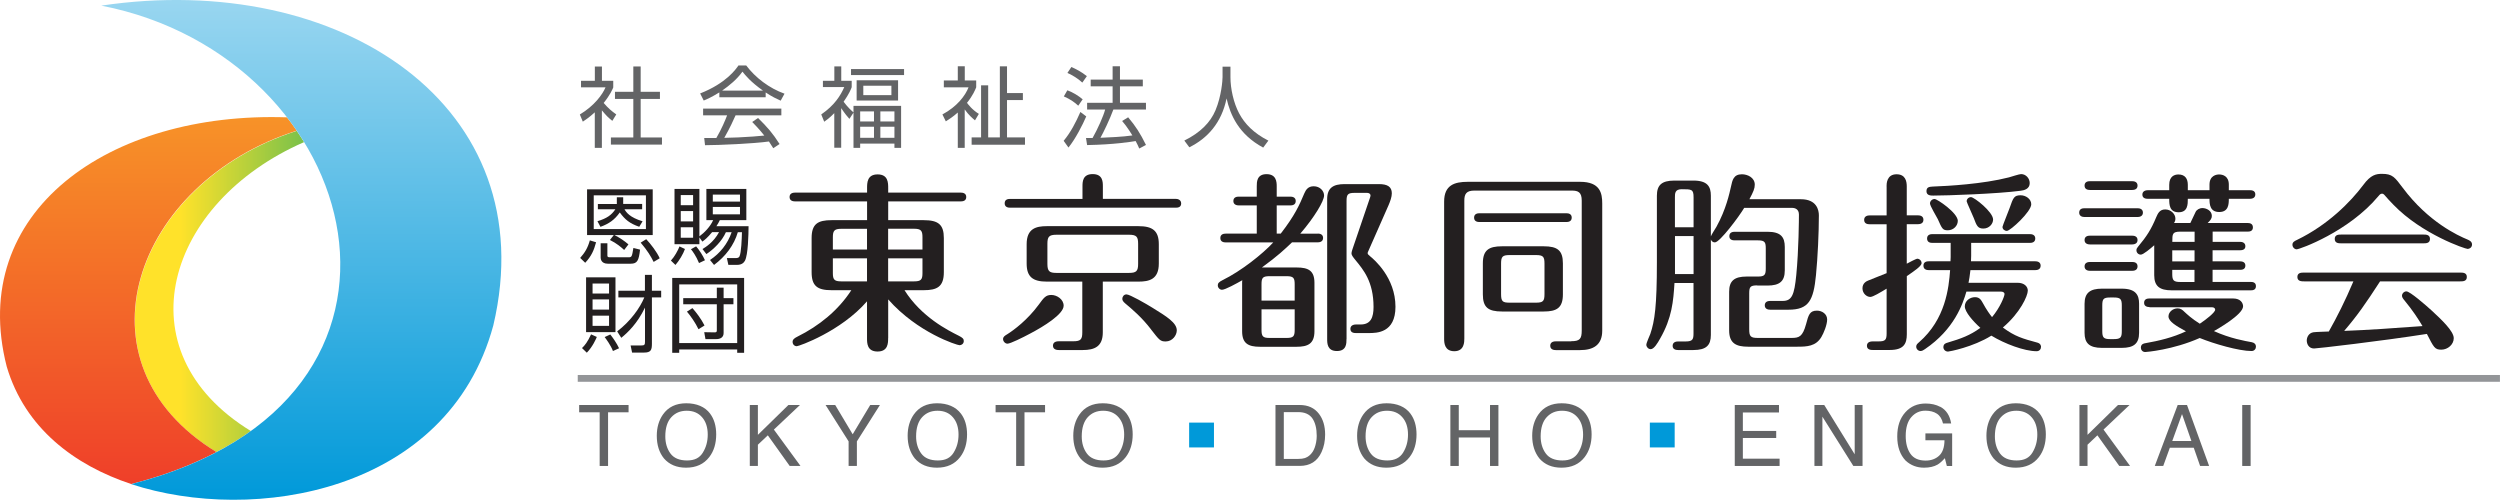
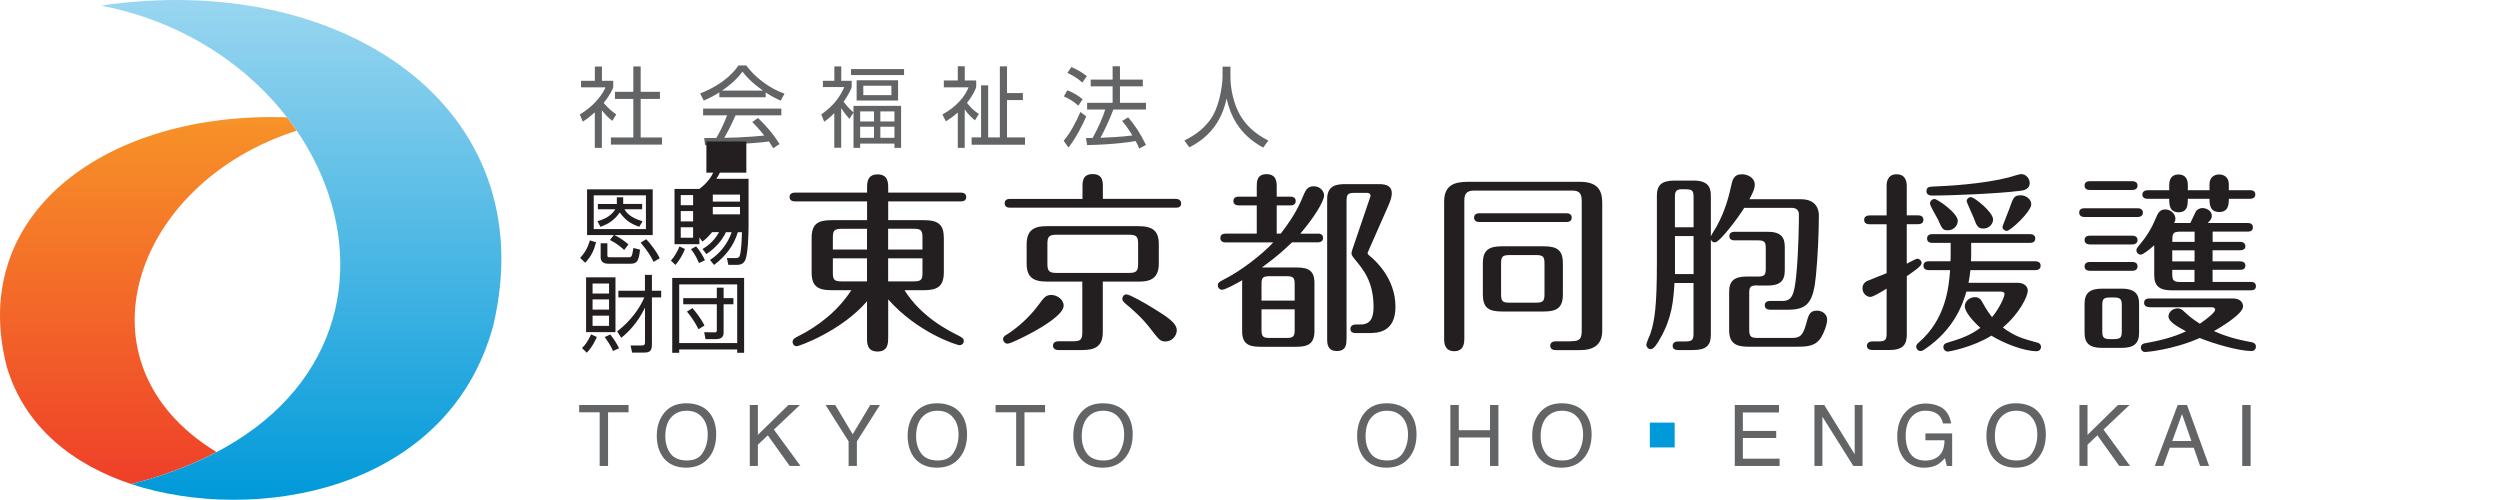
<svg xmlns="http://www.w3.org/2000/svg" id="_レイヤー_2" data-name="レイヤー 2" viewBox="0 0 404.81 80.92">
  <defs>
    <style>
      .cls-1 {
        fill: #0099d9;
      }

      .cls-1, .cls-2, .cls-3, .cls-4, .cls-5, .cls-6, .cls-7, .cls-8 {
        stroke-width: 0px;
      }

      .cls-9 {
        clip-path: url(#clippath);
      }

      .cls-2 {
        fill: none;
      }

      .cls-3 {
        fill: url(#_名称未設定グラデーション_10);
      }

      .cls-4 {
        fill: url(#_名称未設定グラデーション_11);
      }

      .cls-5 {
        fill: url(#_名称未設定グラデーション_12);
      }

      .cls-6 {
        fill: #636466;
      }

      .cls-10 {
        clip-path: url(#clippath-1);
      }

      .cls-11 {
        clip-path: url(#clippath-2);
      }

      .cls-7 {
        fill: #939598;
      }

      .cls-8 {
        fill: #231f20;
      }
    </style>
    <clipPath id="clippath">
-       <path class="cls-2" d="M49.24,23.01c-.38-.62-.78-1.22-1.19-1.82-26.36,8.43-36.6,37.65-13,52.01,2.01-1.06,3.87-2.19,5.56-3.41-21.15-12.97-13.66-37.06,8.63-46.78" />
-     </clipPath>
+       </clipPath>
    <linearGradient id="_名称未設定グラデーション_10" data-name="名称未設定グラデーション 10" x1="-99.33" y1="312.46" x2="-98.33" y2="312.46" gradientTransform="translate(2744.45 8611.96) scale(27.41 -27.41)" gradientUnits="userSpaceOnUse">
      <stop offset="0" stop-color="#ffe22a" />
      <stop offset=".27" stop-color="#ffe22a" />
      <stop offset="1" stop-color="#7ac14a" />
    </linearGradient>
    <clipPath id="clippath-1">
      <path class="cls-2" d="M48.05,21.16c-.5-.73-1.03-1.45-1.58-2.16C17.57,18.01-5.34,34.32,1.09,59.36c2.95,9.98,10.99,15.98,20.16,19.02,5.27-1.34,9.85-3.1,13.81-5.18-23.63-14.38-13.42-43.64,12.99-52.04" />
    </clipPath>
    <linearGradient id="_名称未設定グラデーション_11" data-name="名称未設定グラデーション 11" x1="-99.33" y1="312.41" x2="-98.33" y2="312.41" gradientTransform="translate(-18544.84 5921.74) rotate(90) scale(59.43 -59.43)" gradientUnits="userSpaceOnUse">
      <stop offset="0" stop-color="#f79328" />
      <stop offset="1" stop-color="#ef4029" />
    </linearGradient>
    <clipPath id="clippath-2">
      <path class="cls-2" d="M16.4.91c38.73-5.76,71.85,16.28,63.48,51.78-7.37,27.18-38.93,32.17-58.64,25.7C74.25,64.93,59.11,9.23,16.4.91" />
    </clipPath>
    <linearGradient id="_名称未設定グラデーション_12" data-name="名称未設定グラデーション 12" x1="-99.33" y1="312.41" x2="-98.33" y2="312.41" gradientTransform="translate(25333.65 -7956.79) rotate(-90) scale(80.92 -80.92)" gradientUnits="userSpaceOnUse">
      <stop offset="0" stop-color="#0099d9" />
      <stop offset="1" stop-color="#99d6f0" />
    </linearGradient>
  </defs>
  <g id="_レイヤー_1-2" data-name="レイヤー 1">
    <g>
      <g class="cls-9">
        <rect class="cls-3" x="11.45" y="21.18" width="37.79" height="52.01" />
      </g>
      <g class="cls-10">
        <rect class="cls-4" x="-5.34" y="18.01" width="53.39" height="60.38" />
      </g>
      <g class="cls-11">
        <rect class="cls-5" x="16.4" y="-4.85" width="71.85" height="89.71" />
      </g>
      <path class="cls-6" d="M97.46,23.94h-1.15v-5.75c-.89.82-1.55,1.25-1.94,1.51l-.48-1.16c2.36-1.42,3.68-3.25,4.16-4.4h-3.97v-1.06h2.24v-2.31h1.15v2.31h1.83v1.08c-.14.34-.51,1.22-1.55,2.51.75.87,1.25,1.29,2.04,1.86l-.64,1.04c-.75-.61-.91-.78-1.69-1.7v6.09M103.74,10.76v4.1h3.12v1.16h-3.12v6.24h3.45v1.16h-8.27v-1.16h3.63v-6.24h-2.97v-1.16h2.97v-4.1h1.19Z" />
      <path class="cls-6" d="M123.99,15.75h-7.51v-.79c-1.26.78-2.04,1.12-2.53,1.32l-.58-1.15c4.23-1.66,5.82-3.96,6.2-4.53h1.26c1.48,1.97,3.73,3.69,6.2,4.57l-.62,1.13c-.62-.28-1.42-.65-2.43-1.33v.78M122.75,19.11c1.52,1.49,2.38,2.48,3.48,4.21l-1.02.68c-.23-.38-.4-.65-.7-1.09-2.37.34-8.16.6-10.35.6l-.13-1.16h1.96c.89-1.53,1.43-2.85,1.75-3.68h-3.89v-1.09h12.67v1.09h-7.41c-.34.78-.91,2.02-1.83,3.65.36-.01,1.94-.06,2.24-.07,1.73-.07,3.19-.2,4.24-.3-.14-.18-.85-1.08-1.96-2.2l.94-.64ZM123.54,14.67c-2-1.42-2.82-2.44-3.32-3.07-.89,1.25-2.1,2.24-3.29,3.07h6.61Z" />
      <path class="cls-6" d="M137.53,19.24c-.26-.28-.74-.85-1.32-1.73v6.41h-1.12v-5.6c-.85.86-1.28,1.15-1.63,1.39l-.48-1.18c2.16-1.49,3.12-3.05,3.73-4.43h-3.46v-1.02h1.85v-2.33h1.12v2.33h1.69v1.04c-.14.37-.38,1.01-1.31,2.36.72.95,1.26,1.42,1.6,1.72v-1.06h7.71v6.8h-1.08v-.69h-5.55v.69h-1.08v-5.7l-.67,1.02M146.39,12.15h-8.59v-.97h8.59v.97ZM145.42,16.28h-6.71v-3.28h6.71v3.28ZM141.52,18.04h-2.24v1.63h2.24v-1.63ZM141.52,20.52h-2.24v1.79h2.24v-1.79ZM144.34,13.88h-4.55v1.52h4.55v-1.52ZM144.83,18.04h-2.28v1.63h2.28v-1.63ZM144.83,20.52h-2.28v1.79h2.28v-1.79Z" />
      <path class="cls-6" d="M157.86,19.48c-.33-.28-1.02-.85-1.65-1.76v6.22h-1.12v-5.72c-.81.72-1.45,1.12-1.94,1.43l-.55-1.12c2.4-1.29,3.71-3.05,4.23-4.39h-4v-1.11h2.26v-2.3h1.13v2.3h1.85v1.11c-.17.41-.52,1.31-1.49,2.51.13.18.82,1.12,1.92,1.79l-.62,1.04M163.06,10.74v4.33h2.57v1.13h-2.57v6.05h2.91v1.18h-8.64v-1.18h1.53v-8.43h1.15v8.43h1.89v-11.51h1.16Z" />
      <path class="cls-6" d="M172.23,22.8c1.14-1.36,1.99-3.02,2.71-4.67l.95.72c-.58,1.36-1.77,3.68-2.88,5.04l-.78-1.09M174.59,17.11c-.68-.62-1.29-1.04-2.33-1.5l.57-.99c.91.33,1.8.89,2.48,1.46l-.72,1.04ZM175.25,13.37c-.7-.67-1.8-1.31-2.41-1.56l.64-.96c.68.29,1.62.77,2.51,1.48l-.74,1.05ZM182.68,19c1.21,1.43,1.96,2.6,2.88,4.47l-1.09.58c-.17-.4-.3-.69-.58-1.21-.67.11-3.42.57-7.86.65l-.18-1.14h1.06c.85-1.5,1.77-3.57,2.04-4.61h-2.92v-1.09h4.13v-2.67h-3.55v-1.09h3.55v-2.16h1.19v2.16h3.7v1.09h-3.7v2.67h4.21v1.09h-5.28c-.57,1.56-1.59,3.68-2.09,4.57,1.36-.06,3.59-.15,5.17-.38,0-.01-.85-1.42-1.66-2.34l.98-.6Z" />
      <path class="cls-6" d="M199.24,10.78v1.72c0,1.87.51,4.16,1.39,5.83.91,1.73,2.4,3.25,4.75,4.44l-.84,1.13c-4.01-2.17-5.33-5.33-5.93-7.96-.81,3.97-3.11,6.47-6.03,7.91l-.81-1.09c2.6-1.28,4.23-2.95,5.05-4.91.98-2.34,1.14-4.91,1.14-5.36v-1.7h1.28" />
      <polyline class="cls-6" points="101.78 65.58 101.78 66.76 98.46 66.76 98.46 75.45 97.1 75.45 97.1 66.76 93.78 66.76 93.78 65.58 101.78 65.58" />
      <path class="cls-6" d="M114.99,66.99c.65.87.98,1.99.98,3.35,0,1.47-.37,2.7-1.12,3.67-.88,1.15-2.13,1.72-3.76,1.72-1.52,0-2.71-.5-3.58-1.5-.78-.97-1.16-2.19-1.16-3.67,0-1.33.33-2.48.99-3.43.85-1.22,2.11-1.83,3.78-1.83s3.03.56,3.87,1.68M113.81,73.28c.53-.85.79-1.82.79-2.91,0-1.16-.3-2.1-.91-2.8-.61-.71-1.44-1.06-2.49-1.06s-1.85.35-2.5,1.05-.97,1.74-.97,3.1c0,1.09.28,2.02.83,2.77.55.75,1.45,1.13,2.69,1.13s2.03-.42,2.56-1.27Z" />
      <polyline class="cls-6" points="121.41 65.58 122.72 65.58 122.72 70.41 127.66 65.58 129.53 65.58 125.31 69.56 129.62 75.45 127.87 75.45 124.33 70.49 122.72 72.01 122.72 75.45 121.41 75.45 121.41 65.58" />
      <polyline class="cls-6" points="133.68 65.58 135.24 65.58 138.07 70.32 140.91 65.58 142.48 65.58 138.75 71.47 138.75 75.45 137.41 75.45 137.41 71.47 133.68 65.58" />
      <path class="cls-6" d="M155.61,66.99c.65.87.98,1.99.98,3.35,0,1.47-.37,2.7-1.12,3.67-.88,1.15-2.13,1.72-3.76,1.72-1.52,0-2.71-.5-3.58-1.5-.77-.97-1.16-2.19-1.16-3.67,0-1.33.33-2.48.99-3.43.85-1.22,2.11-1.83,3.77-1.83s3.03.56,3.87,1.68M154.42,73.28c.53-.85.79-1.82.79-2.91,0-1.16-.3-2.1-.91-2.8-.61-.71-1.44-1.06-2.49-1.06s-1.85.35-2.5,1.05c-.64.7-.97,1.74-.97,3.1,0,1.09.28,2.02.83,2.77.55.75,1.45,1.13,2.69,1.13s2.03-.42,2.56-1.27Z" />
      <polyline class="cls-6" points="169.22 65.58 169.22 66.76 165.89 66.76 165.89 75.45 164.54 75.45 164.54 66.76 161.21 66.76 161.21 65.58 169.22 65.58" />
      <path class="cls-6" d="M182.43,66.99c.65.87.98,1.99.98,3.35,0,1.47-.38,2.7-1.12,3.67-.88,1.15-2.13,1.72-3.76,1.72-1.52,0-2.71-.5-3.58-1.5-.77-.97-1.16-2.19-1.16-3.67,0-1.33.33-2.48.99-3.43.85-1.22,2.11-1.83,3.78-1.83s3.03.56,3.87,1.68M181.24,73.28c.53-.85.79-1.82.79-2.91,0-1.16-.3-2.1-.91-2.8-.61-.71-1.44-1.06-2.49-1.06s-1.85.35-2.5,1.05c-.64.7-.97,1.74-.97,3.1,0,1.09.28,2.02.83,2.77.55.75,1.45,1.13,2.69,1.13s2.03-.42,2.56-1.27Z" />
-       <path class="cls-6" d="M206.53,65.58h3.94c1.34,0,2.38.48,3.11,1.44.66.87.99,1.98.99,3.34,0,1.05-.19,1.99-.58,2.84-.68,1.5-1.86,2.24-3.53,2.24h-3.93v-9.87M210.21,74.31c.44,0,.81-.05,1.09-.14.51-.18.92-.51,1.25-1.01.26-.4.44-.91.56-1.53.07-.37.1-.72.1-1.04,0-1.22-.24-2.17-.71-2.85-.48-.68-1.24-1.01-2.3-1.01h-2.32v7.58h2.33Z" />
      <path class="cls-6" d="M228.39,66.99c.65.87.98,1.99.98,3.35,0,1.47-.37,2.7-1.12,3.67-.88,1.15-2.13,1.72-3.76,1.72-1.52,0-2.71-.5-3.58-1.5-.77-.97-1.16-2.19-1.16-3.67,0-1.33.33-2.48.99-3.43.85-1.22,2.11-1.83,3.78-1.83s3.03.56,3.87,1.68M227.2,73.28c.53-.85.79-1.82.79-2.91,0-1.16-.3-2.1-.91-2.8-.61-.71-1.44-1.06-2.49-1.06s-1.85.35-2.5,1.05-.97,1.74-.97,3.1c0,1.09.28,2.02.83,2.77.55.75,1.45,1.13,2.69,1.13,1.18,0,2.03-.42,2.56-1.27Z" />
      <polyline class="cls-6" points="234.85 65.58 236.21 65.58 236.21 69.66 241.27 69.66 241.27 65.58 242.63 65.58 242.63 75.45 241.27 75.45 241.27 70.84 236.21 70.84 236.21 75.45 234.85 75.45 234.85 65.58" />
      <path class="cls-6" d="M256.74,66.99c.65.87.98,1.99.98,3.35,0,1.47-.38,2.7-1.12,3.67-.88,1.15-2.13,1.72-3.76,1.72-1.52,0-2.71-.5-3.58-1.5-.77-.97-1.16-2.19-1.16-3.67,0-1.33.33-2.48.99-3.43.85-1.22,2.11-1.83,3.78-1.83s3.03.56,3.87,1.68M255.55,73.28c.53-.85.79-1.82.79-2.91,0-1.16-.3-2.1-.91-2.8-.61-.71-1.44-1.06-2.49-1.06s-1.85.35-2.5,1.05c-.64.7-.97,1.74-.97,3.1,0,1.09.28,2.02.83,2.77.55.75,1.45,1.13,2.69,1.13s2.03-.42,2.56-1.27Z" />
      <polyline class="cls-6" points="280.9 65.58 288.06 65.58 288.06 66.79 282.21 66.79 282.21 69.78 287.61 69.78 287.61 70.92 282.21 70.92 282.21 74.27 288.16 74.27 288.16 75.45 280.9 75.45 280.9 65.58" />
      <polyline class="cls-6" points="293.8 65.58 295.39 65.58 300.32 73.56 300.32 65.58 301.59 65.58 301.59 75.45 300.1 75.45 295.09 67.47 295.09 75.45 293.8 75.45 293.8 65.58" />
      <path class="cls-6" d="M314.17,65.86c.97.52,1.56,1.42,1.77,2.71h-1.32c-.16-.72-.49-1.25-.98-1.58-.5-.33-1.12-.49-1.88-.49-.9,0-1.65.34-2.26,1.03-.61.69-.92,1.71-.92,3.07,0,1.17.25,2.13.76,2.87.51.74,1.33,1.11,2.47,1.11.87,0,1.6-.26,2.17-.78.57-.52.87-1.35.88-2.51h-3.09v-1.11h4.33v5.28h-.86l-.32-1.27c-.45.5-.84.84-1.18,1.04-.58.33-1.31.5-2.2.5-1.15,0-2.14-.38-2.97-1.14-.9-.95-1.36-2.25-1.36-3.91s.44-2.97,1.33-3.94c.84-.93,1.93-1.4,3.26-1.4.91,0,1.7.18,2.37.54" />
      <path class="cls-6" d="M330.29,66.99c.65.87.98,1.99.98,3.35,0,1.47-.37,2.7-1.12,3.67-.88,1.15-2.13,1.72-3.76,1.72-1.52,0-2.71-.5-3.58-1.5-.78-.97-1.16-2.19-1.16-3.67,0-1.33.33-2.48.99-3.43.85-1.22,2.11-1.83,3.77-1.83s3.03.56,3.87,1.68M329.1,73.28c.52-.85.79-1.82.79-2.91,0-1.16-.3-2.1-.91-2.8-.61-.71-1.44-1.06-2.49-1.06s-1.85.35-2.5,1.05c-.64.7-.97,1.74-.97,3.1,0,1.09.28,2.02.83,2.77.55.75,1.45,1.13,2.69,1.13s2.03-.42,2.56-1.27Z" />
      <polyline class="cls-6" points="336.71 65.58 338.02 65.58 338.02 70.41 342.95 65.58 344.82 65.58 340.61 69.56 344.91 75.45 343.16 75.45 339.62 70.49 338.02 72.01 338.02 75.45 336.71 75.45 336.71 65.58" />
      <path class="cls-6" d="M352.62,65.58h1.51l3.58,9.87h-1.46l-1.03-2.95h-3.87l-1.07,2.95h-1.37l3.71-9.87M354.84,71.41l-1.52-4.36-1.58,4.36h3.1Z" />
      <rect class="cls-6" x="363.07" y="65.58" width="1.36" height="9.87" />
-       <rect class="cls-1" x="192.55" y="68.43" width="4.02" height="4.02" />
      <rect class="cls-1" x="267.15" y="68.43" width="4.02" height="4.02" />
-       <rect class="cls-7" x="93.55" y="60.72" width="311.25" height="1.1" />
      <path class="cls-8" d="M143.81,54.75c0,.78,0,2.17-1.71,2.17s-1.71-1.37-1.71-2.17v-5.96c-4.23,4.88-11.03,7.27-11.37,7.27-.37,0-.68-.28-.68-.71,0-.4.34-.62.78-.84,3.51-1.74,6.62-4.26,8.73-7.52h-3.2c-2.3,0-3.23-.68-3.23-2.92v-5.53c0-2.3,1.03-2.89,3.23-2.89h5.75v-3.04h-11.68c-.31,0-.87-.09-.87-.71s.56-.71.87-.71h11.68v-.71c0-.87,0-2.24,1.71-2.24s1.71,1.37,1.71,2.24v.71h11.77c.31,0,.87.09.87.71,0,.65-.59.71-.87.71h-11.77v3.04h5.75c2.36,0,3.26.71,3.26,2.89v5.53c0,2.36-1.09,2.92-3.26,2.92h-3.11c2.73,4.35,7.08,6.52,8.76,7.36.68.34.84.53.84.87,0,.44-.37.68-.68.68-.4,0-6.8-2.02-11.56-7.42v6.27M140.39,37.05h-4.19c-1.12,0-1.34.34-1.34,1.37v1.99h5.53v-3.36ZM140.39,41.83h-5.53v2.39c0,1.03.22,1.34,1.34,1.34h4.19v-3.73ZM143.81,40.4h5.56v-1.99c0-1.03-.22-1.37-1.34-1.37h-4.22v3.36ZM143.81,45.56h4.22c1.12,0,1.34-.31,1.34-1.34v-2.39h-5.56v3.73Z" />
      <path class="cls-8" d="M172.23,49.5c0,1.37-3.23,3.36-5.4,4.5-1.21.65-3.23,1.65-3.7,1.65-.34,0-.71-.34-.71-.75,0-.37.31-.56.68-.78,1.09-.68,3.29-2.33,5.09-4.78.84-1.15,1.15-1.58,2.05-1.58s1.99.71,1.99,1.74M175.28,32.2v-1.99c0-.75,0-2.02,1.65-2.02s1.65,1.27,1.65,2.02v1.99h11.81c.28,0,.87.12.87.75s-.56.68-.87.68h-26.84c-.28,0-.87-.06-.87-.71s.56-.71.87-.71h11.74ZM178.57,53.82c0,2.3-1.34,2.86-3.26,2.86h-3.85c-.25,0-.96-.03-.96-.71s.71-.71.96-.71h2.33c1.21,0,1.46-.31,1.46-1.46v-8.2h-5.75c-2.27,0-3.26-.78-3.26-2.92v-3.14c0-2.55,1.55-2.92,3.26-2.92h14.85c2.27,0,3.29.74,3.29,2.92v3.14c0,2.55-1.55,2.92-3.29,2.92h-5.78v8.23ZM184.29,39.47c0-1.12-.25-1.46-1.46-1.46h-11.77c-1.21,0-1.46.34-1.46,1.46v3.26c0,1.18.31,1.46,1.46,1.46h11.77c1.18,0,1.46-.31,1.46-1.46v-3.26ZM186.4,53.36c-1.52-1.99-3.08-3.29-4.2-4.23-.37-.31-.47-.53-.47-.75,0-.34.25-.71.68-.71.53,0,3.17,1.52,4.23,2.18,2.27,1.4,3.91,2.42,3.91,3.64,0,.81-.71,1.8-1.8,1.8-.87,0-1.03-.22-2.36-1.93Z" />
      <path class="cls-8" d="M213.37,37.82c.31,0,.87.09.87.71,0,.65-.62.71-.87.71h-4.16c-1.18,1.12-2.27,2.17-4.88,4.07h5.62c1.93,0,2.89.53,2.89,2.49v7.83c0,2.05-1.09,2.52-2.89,2.52h-5.93c-1.93,0-2.89-.56-2.89-2.52v-7.83c0-.12,0-.25.03-.43-.93.53-2.77,1.55-3.29,1.55-.34,0-.68-.31-.68-.71,0-.31.12-.53.81-.87,2.92-1.43,6.43-4.19,8.17-6.09h-7.7c-.28,0-.87-.06-.87-.71s.59-.71.87-.71h5.03v-4.57h-2.92c-.28,0-.87-.09-.87-.71,0-.65.59-.71.87-.71h2.92v-1.68c0-.68,0-1.96,1.58-1.96s1.65,1.24,1.65,1.96v1.68h2.21c.31,0,.87.09.87.71,0,.65-.59.71-.87.71h-2.21v4.57h.65c2.3-2.98,3.01-4.6,3.82-6.52.25-.56.59-1.15,1.52-1.15,1.03,0,1.68.78,1.68,1.49,0,.9-1.55,3.51-3.85,6.18h2.83M209.64,48.67v-2.64c0-1.02-.19-1.31-1.31-1.31h-2.76c-1.12,0-1.3.28-1.3,1.31v2.64h5.38ZM204.27,50.09v3.33c0,1.05.22,1.3,1.3,1.3h2.76c1.09,0,1.31-.25,1.31-1.3v-3.33h-5.38ZM218.03,54.88c0,.74,0,1.96-1.55,1.96s-1.58-1.21-1.58-1.96v-22.62c0-1.83.96-2.45,2.83-2.45h5.56c1.37,0,2.08.43,2.08,1.49,0,.59-.25,1.27-.53,1.93l-3.29,7.46c-.06.12-.09.19-.09.28,0,.18.03.22.4.53.62.5,4.1,3.45,4.1,8.17,0,4.26-3.05,4.26-4.35,4.26h-2.02c-.25,0-.93,0-.93-.68s.75-.71.9-.71h.77c1.65,0,2.08-1.18,2.08-2.83,0-4.1-1.65-6.03-2.89-7.55-.43-.53-.68-.84-.68-1.12,0-.25.15-.65.19-.78l2.8-8.23c.03-.06.09-.28.09-.37,0-.28-.25-.43-.56-.43h-2.02c-1.09,0-1.3.25-1.3,1.3v22.37Z" />
      <path class="cls-8" d="M254.41,55.25c1.4,0,1.71-.37,1.71-1.74v-21.03c0-1.34-.56-1.62-1.61-1.62h-15.78c-1.27,0-1.62.53-1.62,1.62v22.34c0,.53,0,2.05-1.62,2.05s-1.65-1.4-1.65-2.05v-22.18c0-2.67,1.68-3.2,3.82-3.2h18.2c3.26,0,3.58,1.86,3.58,3.51v20.6c0,2.3-1.43,3.14-3.58,3.14h-3.91c-.25,0-.93-.03-.93-.71s.68-.71.93-.71h2.45M253.63,34.53c.34,0,.87.09.87.71,0,.65-.59.71-.87.71h-14.07c-.28,0-.87-.06-.87-.71s.59-.71.87-.71h14.07ZM253.07,47.67c0,2.21-1.03,2.77-3.11,2.77h-6.74c-2.27,0-3.11-.68-3.11-2.77v-5.03c0-2.14.96-2.76,3.11-2.76h6.74c2.21,0,3.11.65,3.11,2.76v5.03ZM250.09,42.7c0-1.12-.19-1.4-1.4-1.4h-4.23c-1.18,0-1.4.25-1.4,1.4v4.91c0,1.21.25,1.4,1.4,1.4h4.23c1.18,0,1.4-.25,1.4-1.4v-4.91Z" />
      <path class="cls-8" d="M277.03,54.23c0,1.68-.75,2.45-2.83,2.45h-2.46c-.31,0-.9-.06-.9-.68,0-.65.62-.71.9-.71h1.21c1.12,0,1.27-.34,1.27-1.3v-8.17h-3.08c-.19,2.95-.4,5.65-2.33,9.01-.4.72-.99,1.71-1.52,1.71-.4,0-.71-.37-.71-.71,0-.31.56-1.52.65-1.77.71-2.11,1.06-4.51,1.06-11.59v-10.78c0-1.68.74-2.45,2.83-2.45h3.08c2.3,0,2.83.99,2.83,2.45v6.59c.09-.28.78-1.34.9-1.55,1.58-2.86,2.11-5.44,2.36-6.52.22-1.02.4-1.99,1.77-1.99.9,0,2.08.53,2.08,1.68,0,.62-.22,1.15-.87,2.36h8.33c2.58,0,2.92,1.77,2.92,2.61,0,2.77-.19,6.87-.47,9.69-.4,4.07-1.15,5.59-4.44,5.59h-2.98c-.31,0-.87-.09-.87-.71s.56-.71.87-.71h2.02c1.49,0,1.89-.93,2.21-4.19.4-4.04.43-9.2.43-9.79,0-.9-.65-1.09-1.12-1.09h-7.74c-.81,1.37-3.95,5.59-4.75,5.59-.37,0-.56-.25-.65-.47v15.47M274.23,36.8v-4.85c0-1.31-.31-1.31-1.93-1.31-1.09,0-1.09.68-1.09,1.31v4.85h3.01ZM271.22,44.38h3.01v-6.15h-3.01v6.15ZM284.54,46.21c-1.12,0-1.3.25-1.3,1.27v5.84c0,1.15.22,1.4,1.4,1.4h5.44c1.24,0,1.8-.19,2.36-2.21.4-1.52.59-2.21,1.77-2.21.84,0,1.65.56,1.65,1.43s-.56,2.21-.93,2.83c-.9,1.52-2.33,1.58-3.91,1.58h-7.95c-1.93,0-3.08-.53-3.08-2.64v-6.27c0-1.77.87-2.45,2.83-2.45h1.83c1.09,0,1.27-.28,1.27-1.3v-3.26c0-.99-.15-1.3-1.27-1.3h-3.76c-.25,0-.87-.03-.87-.68s.59-.71.87-.71h5.31c2.17,0,2.8.87,2.8,2.46v3.79c0,1.77-.84,2.46-2.8,2.46h-1.65Z" />
      <path class="cls-8" d="M305.48,30.18c0-.4,0-1.96,1.62-1.96,1.43,0,1.65,1.12,1.65,1.96v4.69h1.83c.31,0,.87.09.87.72s-.59.71-.87.71h-1.83v6.4c.25-.15,1.55-.81,1.68-.81.37,0,.72.31.72.71,0,.5-1.21,1.3-2.39,2.11v9.41c0,1.55-.5,2.55-2.77,2.55h-2.73c-.25,0-.96,0-.96-.68s.71-.71.96-.71h.93c1.09,0,1.3-.25,1.3-1.3v-7.24c-1.03.62-2.21,1.34-2.64,1.34-.59,0-1.27-.56-1.27-1.4s.65-1.15.96-1.27c.81-.34,2.14-.84,2.95-1.18v-7.92h-2.77c-.28,0-.87-.06-.87-.71s.62-.72.87-.72h2.77v-4.69M318.41,47.21c-.59,2.05-1.99,6.12-6.71,9.32-.22.15-.46.31-.71.31-.37,0-.71-.31-.71-.71,0-.34.22-.5.46-.71,4.29-3.73,4.82-8.79,5.03-11.68h-3.45c-.28,0-.87-.06-.87-.72s.59-.71.87-.71h3.51c0-.19.03-.46.03-.68v-2.3h-2.95c-.31,0-.87-.06-.87-.71s.59-.71.87-.71h15.78c.31,0,.87.09.87.71,0,.65-.59.71-.87.71h-9.51v2.11c0,.12,0,.4-.03.87h10.41c.31,0,.87.09.87.71,0,.65-.59.72-.87.72h-10.5c-.09.93-.22,1.55-.31,2.05h7.95c1.09,0,1.65.62,1.65,1.27,0,.84-1.24,3.61-4.04,5.97,1.96,1.46,3.2,1.8,5.59,2.45.59.16.59.62.59.68,0,.37-.25.71-.71.71-1.99,0-5.19-1.21-7.33-2.52-2.98,1.86-6.83,2.58-7.02,2.58-.46,0-.75-.37-.75-.71,0-.53.4-.65.59-.71,2.33-.69,3.73-1.21,5.4-2.42-1.18-1.06-2.52-2.58-2.52-3.48s.84-1.49,1.65-1.49c.75,0,.99.47,1.24.9.62,1.15,1.21,1.96,1.52,2.33,1.3-1.55,2.02-3.36,2.02-3.73,0-.28-.28-.4-.56-.4h-5.62ZM328.66,29.65c0,.96-.93,1.18-1.49,1.24-3.76.5-11.96.78-14.14.78-.37,0-1.09,0-1.09-.71s.53-.71,1.02-.75c2.42-.09,8.11-.4,12.34-1.49.31-.09,1.68-.53,1.96-.53.81,0,1.4.72,1.4,1.46ZM317.01,35.8c0,.71-.65,1.49-1.62,1.49-.81,0-.93-.25-1.61-1.8-.19-.4-1.27-2.14-1.27-2.55,0-.34.31-.72.75-.72.4,0,3.76,2.24,3.76,3.57ZM322.73,35.55c0,.68-.62,1.46-1.58,1.46-.9,0-1.09-.47-1.55-1.71-.16-.43-1.15-2.55-1.15-2.7,0-.37.31-.68.71-.68.5,0,3.57,2.39,3.57,3.63ZM328.91,33.07c0,1.21-3.39,4.32-3.95,4.32-.37,0-.71-.28-.71-.65,0-.15.99-2.58,1.15-3.04.59-1.68.71-2.08,1.8-2.08.81,0,1.71.59,1.71,1.46Z" />
      <path class="cls-8" d="M346.12,33.72c.31,0,.87.09.87.71s-.59.71-.87.71h-8.58c-.34,0-.87-.12-.87-.71,0-.65.56-.71.87-.71h8.58M345.25,29.34c.31,0,.87.09.87.71,0,.65-.59.71-.87.71h-6.84c-.28,0-.87-.06-.87-.71s.59-.71.87-.71h6.84ZM345.25,38.16c.31,0,.87.09.87.71s-.59.71-.87.71h-6.84c-.28,0-.87-.09-.87-.71,0-.65.59-.71.87-.71h6.84ZM345.25,42.42c.34,0,.87.09.87.71,0,.65-.59.72-.87.72h-6.84c-.28,0-.87-.09-.87-.72s.59-.71.87-.71h6.84ZM346.37,53.88c0,1.77-.87,2.45-2.83,2.45h-3.17c-2.11,0-2.83-.81-2.83-2.45v-4.69c0-1.77.9-2.45,2.83-2.45h3.17c2.27,0,2.83.99,2.83,2.45v4.69ZM343.57,49.47c0-1.05-.22-1.3-1.3-1.3h-.59c-1.09,0-1.27.25-1.27,1.3v4.13c0,1.03.19,1.31,1.27,1.31h.59c1.12,0,1.3-.28,1.3-1.31v-4.13ZM358.27,39.16h4.47c.31,0,.84.12.84.71s-.56.65-.84.65h-4.47v1.8h4.47c.25,0,.84.06.84.68s-.53.69-.84.69h-4.47v1.96h6.18c.25,0,.84.03.84.68s-.56.68-.84.68h-12.8c-1.93,0-2.83-.65-2.83-2.45v-4.85c-.59.53-1.77,1.52-2.17,1.52s-.71-.31-.71-.71c0-.22.09-.37.25-.56,1.43-1.71,2.14-2.83,2.95-4.78.25-.56.53-1.27,1.46-1.27s1.65.75,1.65,1.49c0,.34-.12.56-.22.71h2.64c.12-.25.71-1.49.84-1.77.16-.37.62-.65,1.12-.65.65,0,1.52.43,1.52,1.27,0,.4-.19.68-.68,1.15h6.49c.28,0,.84.06.84.71s-.59.68-.84.68h-5.68v1.65ZM348.05,49.72c-.31,0-.87-.09-.87-.68,0-.65.56-.71.87-.71h13.55c1.24,0,1.61.78,1.61,1.27,0,1.34-4.22,3.73-4.72,4.01,2.58,1.18,5.1,1.62,6.12,1.8.43.09.68.31.68.75,0,.31-.25.68-.71.68-2.05,0-6.12-1.18-8.39-2.11-4.35,1.93-8.67,2.27-8.82,2.27-.5,0-.71-.4-.71-.71,0-.59.5-.68.68-.71,2.27-.4,4.5-.93,6.62-1.93-1.52-.84-2.83-1.58-2.83-2.42,0-.68.68-1.3,1.49-1.3.47,0,.78.25,1.09.56.4.37,1.15,1.09,2.49,1.93,1.02-.68,2.49-1.83,2.49-2.27,0-.19-.15-.4-.53-.4h-10.1ZM351.25,29.93c0-1.4.87-1.68,1.49-1.68,1.09,0,1.52.71,1.52,1.68v.87h3.51v-.9c0-1.49,1.15-1.65,1.55-1.65.59,0,1.58.25,1.58,1.65v.9h3.42c.25,0,.87.03.87.68s-.62.71-.87.71h-3.42c0,.84-.03,2.14-1.55,2.14s-1.58-1.27-1.58-2.14h-3.51c0,.9,0,2.18-1.49,2.18s-1.52-1.24-1.52-2.18h-3.48c-.28,0-.87-.06-.87-.68s.62-.71.87-.71h3.48v-.87ZM355.35,37.51h-2.3c-1.3,0-1.3.37-1.3,1.65h3.61v-1.65ZM355.35,40.53h-3.61v1.8h3.61v-1.8ZM355.35,43.7h-3.61v.65c0,1.03.19,1.31,1.3,1.31h2.3v-1.96Z" />
-       <path class="cls-8" d="M399.59,40.31c-.4,0-7.39-2.36-12.02-7.14-.44-.44-1.15-1.21-1.49-1.62-.09-.09-.19-.19-.37-.19-.22,0-.37.12-.59.4-4.79,5.75-12.74,8.61-13.24,8.61-.34,0-.68-.34-.68-.75s.34-.59.75-.78c5-2.42,8.67-6.15,10.72-8.89,1.21-1.65,2.08-1.8,3.04-1.8,1.68,0,2.05.53,3.36,2.27,4.13,5.53,8.95,7.74,10.47,8.36.34.15.74.34.74.81s-.4.71-.68.71M373.09,45.56c-.4,0-1.09,0-1.09-.71s.65-.71,1.09-.71h25.29c.4,0,1.06,0,1.06.71s-.65.71-1.06.71h-12.99c-2.33,3.6-3.7,5.56-5.81,8.02,3.98-.15,7.92-.43,12.68-.78-.74-1.24-1.52-2.45-2.92-4.16-.25-.28-.4-.53-.4-.75,0-.37.34-.71.71-.71.59,0,3.14,2.24,4.07,3.08,1.58,1.46,3.6,3.35,3.6,4.5,0,1.02-.96,1.86-2.02,1.86s-1.21-.37-2.33-2.55c-7.52,1.18-17.8,2.36-18.27,2.36-.84,0-1.18-.71-1.18-1.3,0-.47.28-1.21,1.09-1.33.4-.06,1.96-.09,2.48-.12,1.27-2.24,2.67-5,3.98-8.11h-7.98ZM392.41,37.98c.4,0,1.06,0,1.06.71s-.65.71-1.06.71h-13.3c-.4,0-1.06,0-1.06-.71s.65-.71,1.06-.71h13.3Z" />
      <path class="cls-8" d="M93.94,41.77c.76-.86,1.23-1.62,1.57-2.85l1.01.31c-.34,1.29-.76,2.25-1.76,3.32l-.82-.79M101.06,40.47c-.44-.41-1.21-1.08-2.3-1.61l.63-.8h-4.33v-7.4h10.63v7.4h-6.2c.91.46,1.65.98,2.27,1.51l-.69.9ZM104.59,31.63h-8.45v5.46h8.45v-5.46ZM99.88,33.02v-1.08h1.03v1.08h3.07v.86h-2.86c.27.49.85,1.33,2.93,1.95l-.54.89c-1.54-.53-2.32-1.17-3.15-2.32-.87,1.24-1.81,1.85-3.13,2.33l-.49-.91c1.51-.45,2.27-.99,2.9-1.93h-2.83v-.86h3.08ZM98.35,41.36c0,.18.04.3.37.3h3.09c.5,0,.53-.15.75-1.51l1.08.27c-.2,1.76-.44,2.28-1.51,2.28h-3.71c-1.09,0-1.16-.8-1.16-.99v-2.32h1.09v1.98ZM105.84,42.41c-.45-.9-.97-1.79-2.1-3.12l.9-.56c.71.75,1.74,2.08,2.18,3.09l-.98.59Z" />
-       <path class="cls-8" d="M108.64,42.19c.6-.64,1.12-1.62,1.39-2.29l.88.42c-.27.78-.95,1.93-1.54,2.58l-.74-.71M121.21,36.63c-.01,1.27-.07,4.65-.59,5.59-.15.26-.45.67-1.28.67h-1.4l-.24-1.1h1.24c.45.01.68-.03.8-.27.29-.61.37-2.81.4-3.92h-.67c-.61,2.1-1.99,3.92-3.85,5.3l-.65-.8c1.63-1.09,2.86-2.62,3.5-4.5h-.93c-.61,1.4-1.93,2.74-3.16,3.54l-.63-.82c.46-.27,1.8-1.08,2.68-2.73h-1.12c-.79.94-1.17,1.23-1.58,1.53l-.48-.68v1.1h-4.03v-8.95h4.03v7.68c.83-.61,1.77-1.58,2.23-2.63h-1.1v-5.05h6.47v5.05h-4.29c-.18.36-.29.59-.56.99h5.21ZM112.23,31.59h-2v1.64h2v-1.64ZM112.23,34.18h-2v1.67h2v-1.67ZM112.23,36.8h-2v1.7h2v-1.7ZM113.19,42.6c-.48-1.17-1.06-1.95-1.31-2.25l.84-.46c.54.63,1.09,1.49,1.43,2.25l-.97.46ZM119.82,31.51h-4.4v1.13h4.4v-1.13ZM119.82,33.51h-4.4v1.2h4.4v-1.2Z" />
+       <path class="cls-8" d="M108.64,42.19c.6-.64,1.12-1.62,1.39-2.29l.88.42c-.27.78-.95,1.93-1.54,2.58l-.74-.71M121.21,36.63c-.01,1.27-.07,4.65-.59,5.59-.15.26-.45.67-1.28.67h-1.4l-.24-1.1h1.24c.45.01.68-.03.8-.27.29-.61.37-2.81.4-3.92h-.67c-.61,2.1-1.99,3.92-3.85,5.3l-.65-.8c1.63-1.09,2.86-2.62,3.5-4.5h-.93c-.61,1.4-1.93,2.74-3.16,3.54l-.63-.82c.46-.27,1.8-1.08,2.68-2.73h-1.12c-.79.94-1.17,1.23-1.58,1.53l-.48-.68v1.1h-4.03v-8.95h4.03c.83-.61,1.77-1.58,2.23-2.63h-1.1v-5.05h6.47v5.05h-4.29c-.18.36-.29.59-.56.99h5.21ZM112.23,31.59h-2v1.64h2v-1.64ZM112.23,34.18h-2v1.67h2v-1.67ZM112.23,36.8h-2v1.7h2v-1.7ZM113.19,42.6c-.48-1.17-1.06-1.95-1.31-2.25l.84-.46c.54.63,1.09,1.49,1.43,2.25l-.97.46ZM119.82,31.51h-4.4v1.13h4.4v-1.13ZM119.82,33.51h-4.4v1.2h4.4v-1.2Z" />
      <path class="cls-8" d="M94.24,56.36c.49-.48.88-.95,1.47-2.22l.93.42c-.12.3-.67,1.58-1.62,2.55l-.78-.75M94.9,44.91h4.76v8.87h-4.76v-8.87ZM98.62,45.91h-2.67v1.62h2.67v-1.62ZM98.62,48.48h-2.67v1.65h2.67v-1.65ZM98.62,51.11h-2.67v1.66h2.67v-1.66ZM99.25,56.84c-.33-.91-1.13-1.98-1.34-2.26l.91-.42c.37.45,1.08,1.47,1.42,2.23l-.99.45ZM99.93,53.66c2.19-1.66,3.71-3.83,4.4-5.5h-4.2v-1.08h4.3v-2.57h1.13v2.57h1.5v1.08h-1.5v7.49c0,1.01-.15,1.44-1.28,1.44h-1.93l-.24-1.15h1.69c.59.01.64-.15.64-.63v-5.5c-1.28,2.63-2.79,4.03-3.84,4.89l-.67-1.05Z" />
      <path class="cls-8" d="M120.49,45v12.13h-1.12v-.54h-9.39v.54h-1.13v-12.13h11.64M119.37,46.05h-9.39v9.5h9.39v-9.5ZM110.63,48.28h5.44v-1.7h1.1v1.7h1.59v.99h-1.59v4.66c0,.78-.65.98-1.17.98h-1.77l-.2-1.12,1.7.03c.23,0,.34-.07.34-.3v-4.25h-5.44v-.99ZM112.12,49.89c.6.68,1.34,1.62,1.96,2.81l-.98.61c-.46-.99-1.31-2.21-1.87-2.85l.89-.57Z" />
    </g>
  </g>
</svg>